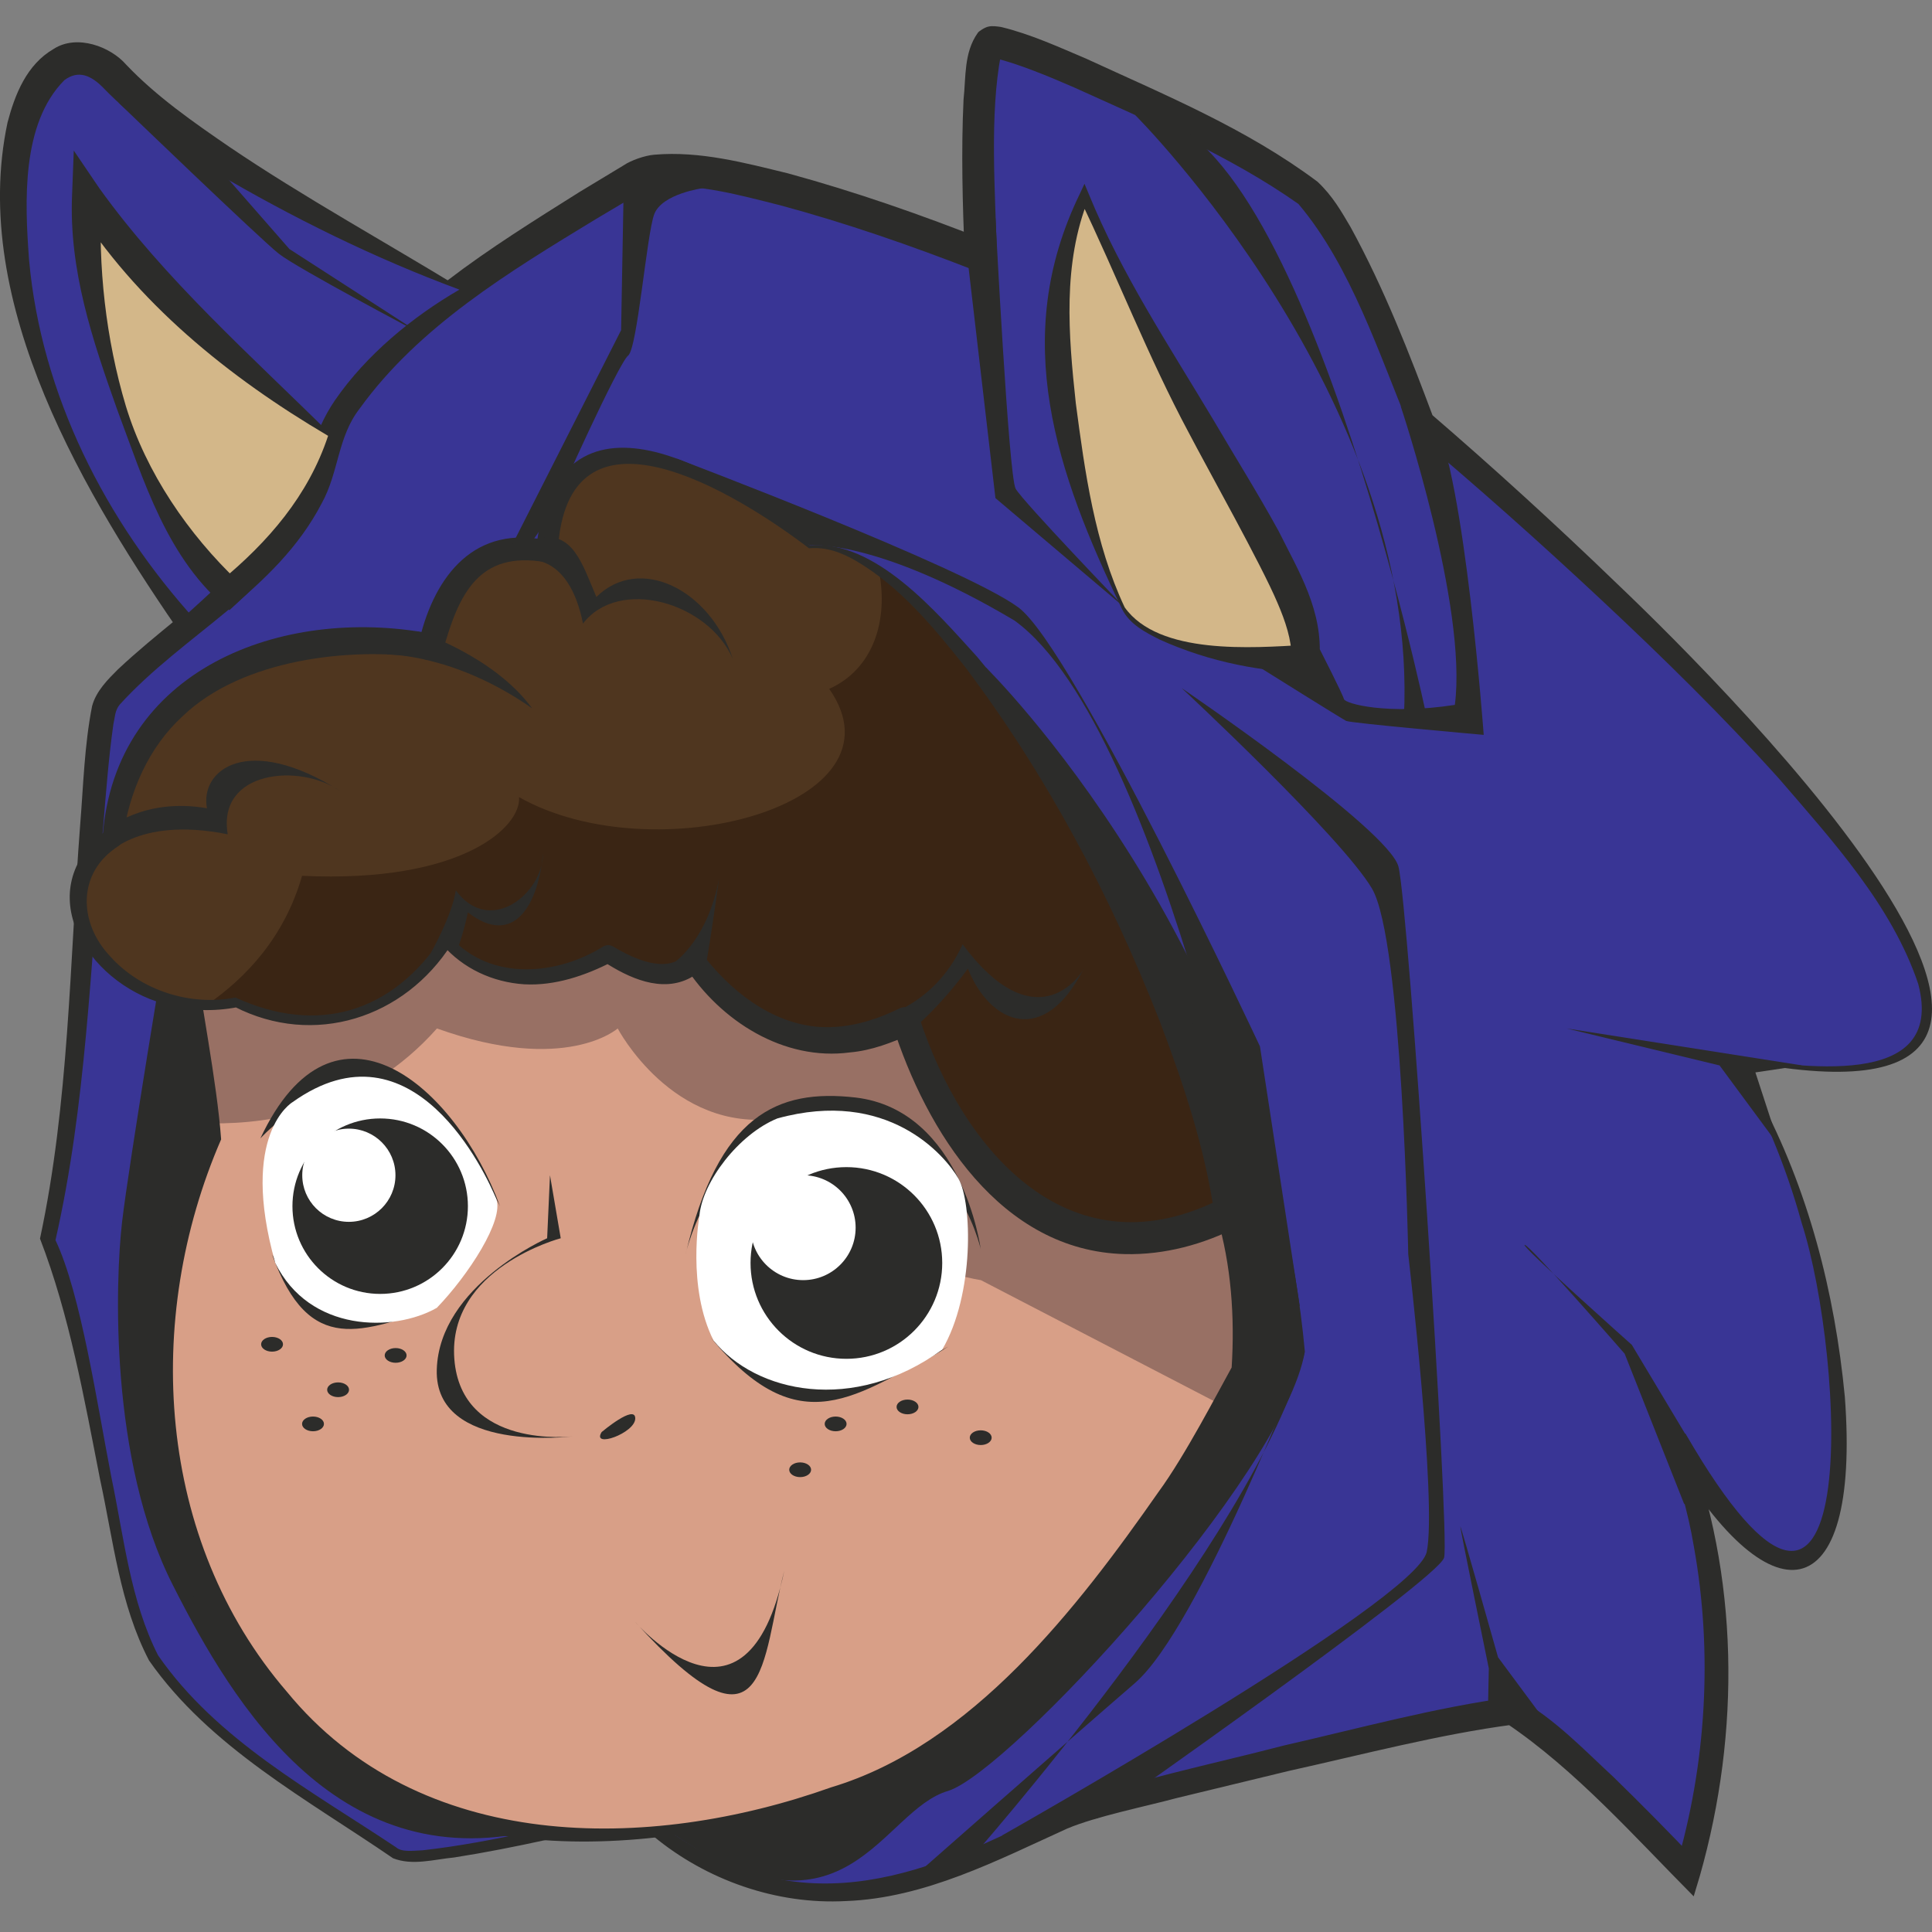
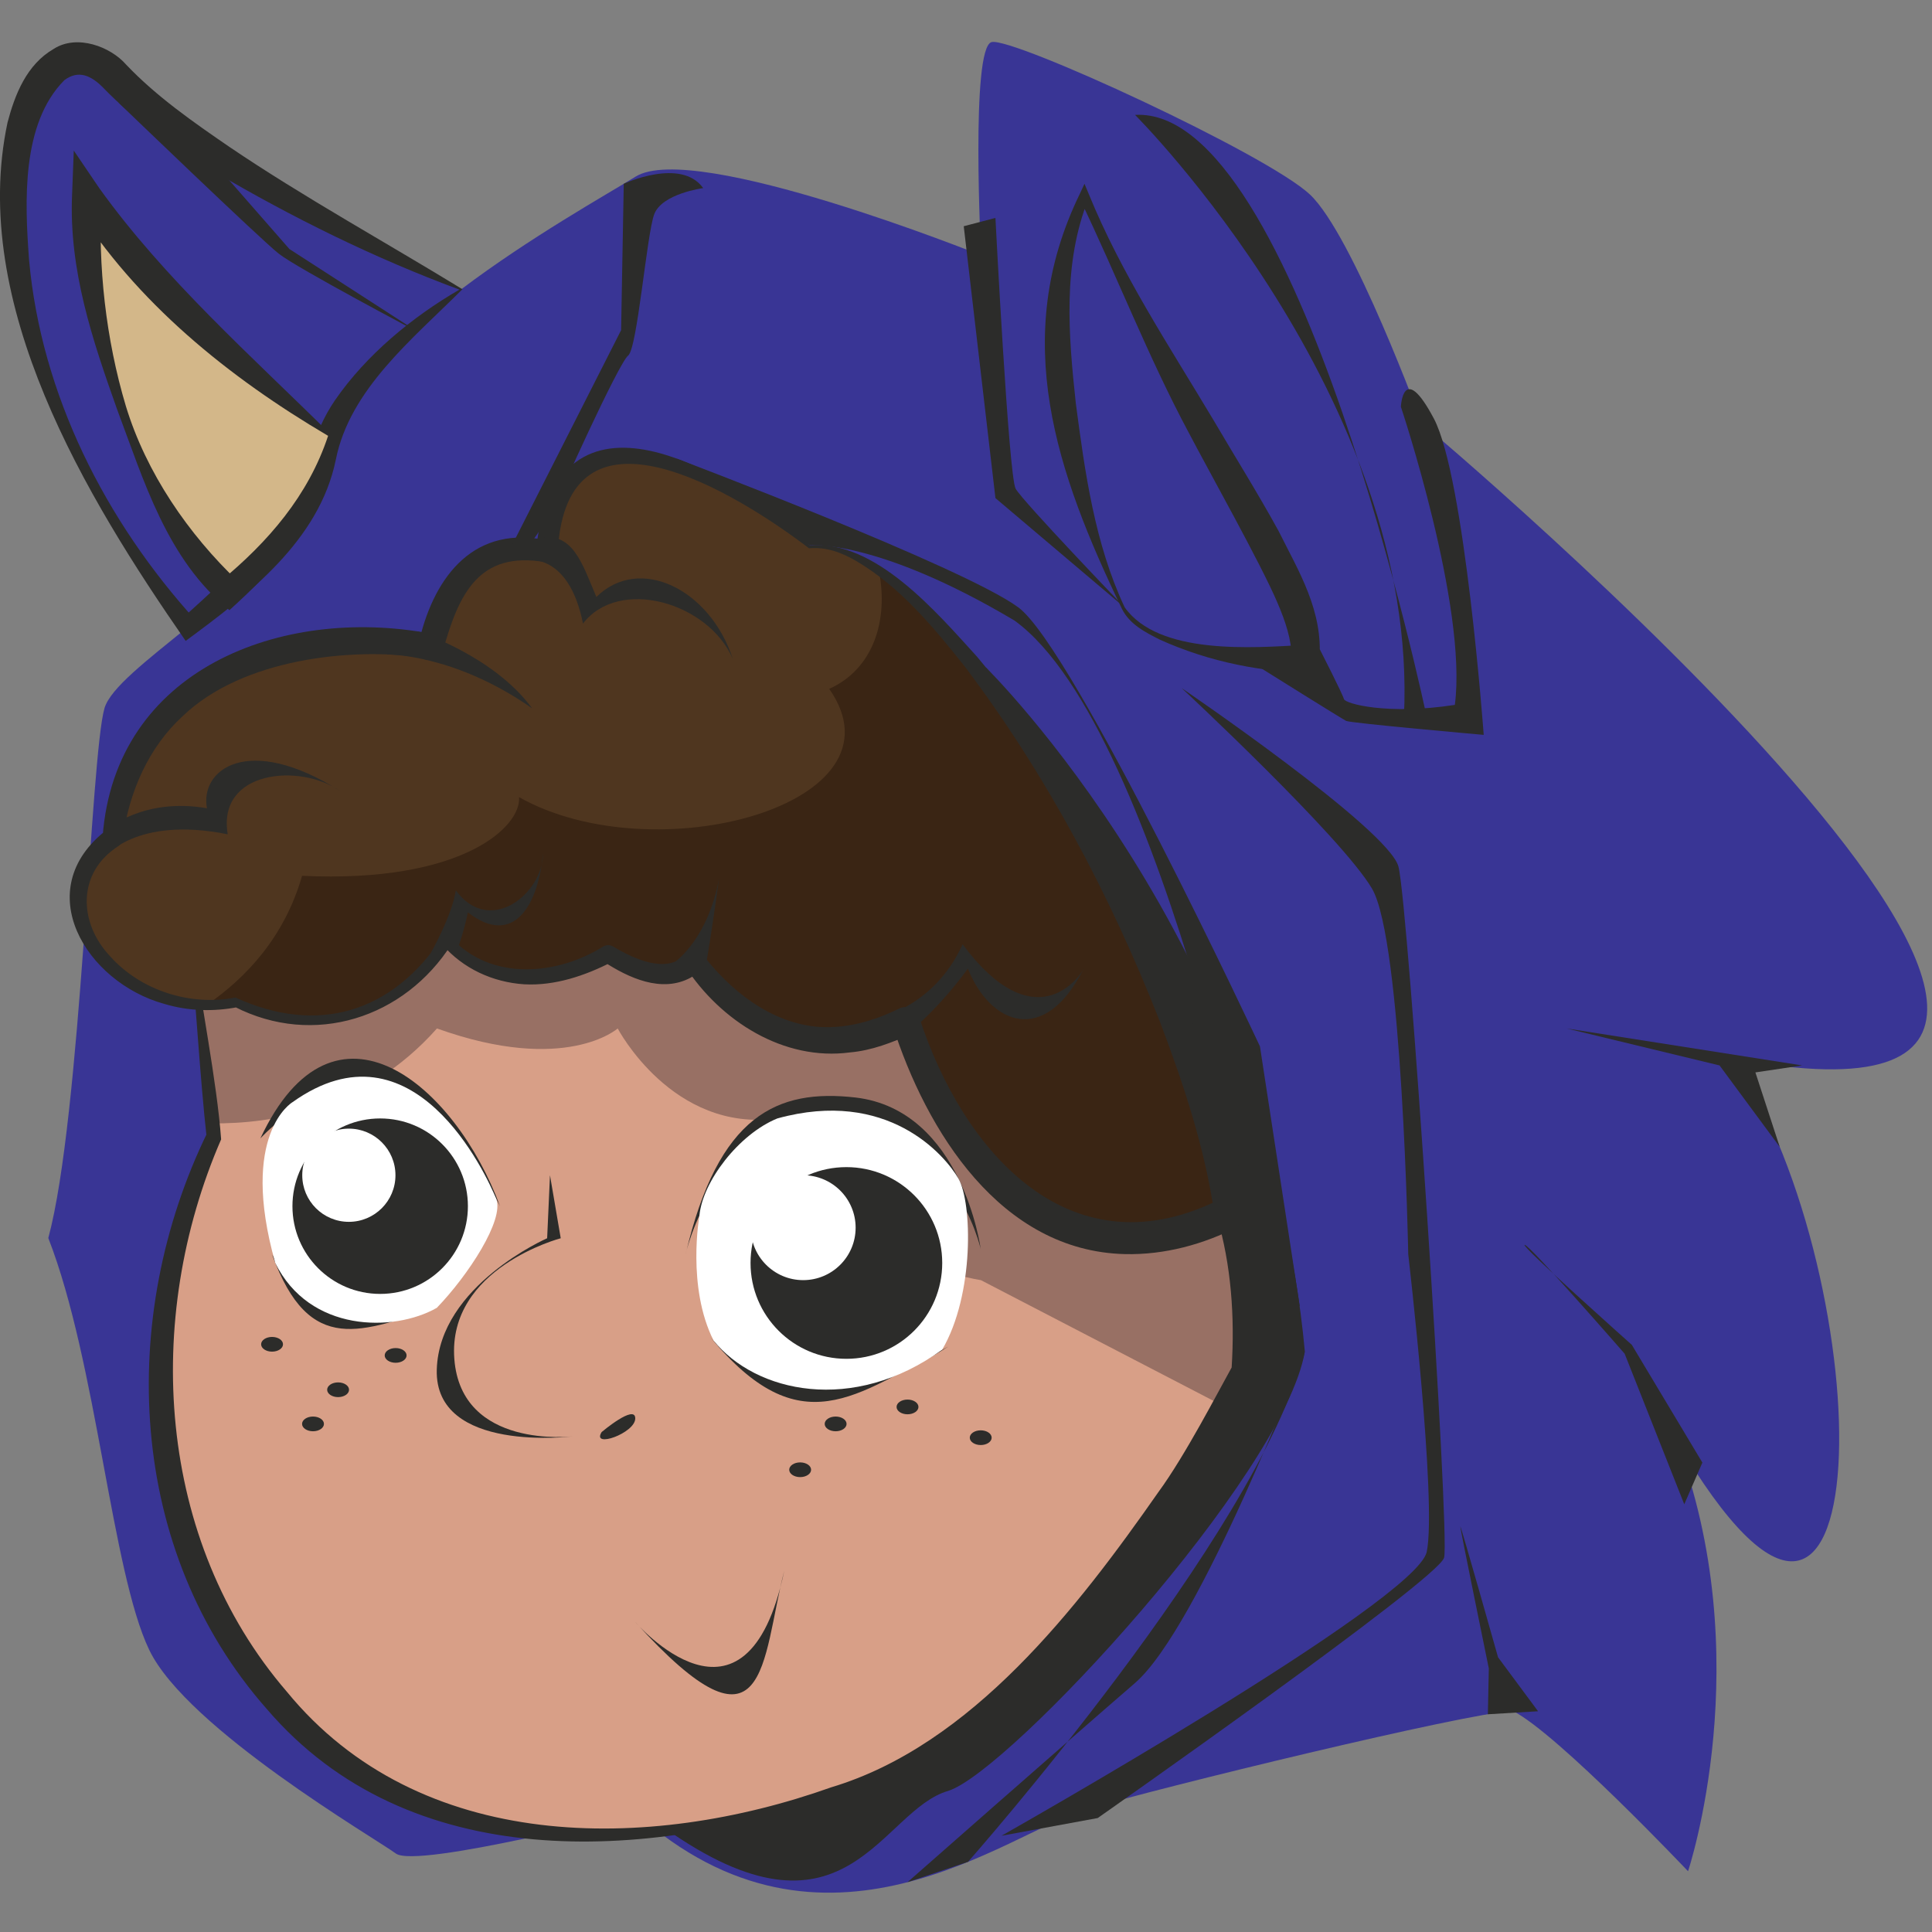
<svg xmlns="http://www.w3.org/2000/svg" version="1.1" id="Слой_1" x="0px" y="0px" viewBox="0 0 1024 1024" style="enable-background:new 0 0 1024 1024;" xml:space="preserve">
  <rect x="0" y="0" width="1024" height="1024" fill="#808080" stroke="none" />
  <style type="text/css">
	.st0{fill:#393595;}
	.st1{fill:#2C2C2A;}
	.st2{fill:#D89F87;}
	.st3{opacity:0.3;fill:#000312;}
	.st4{fill:#4F361F;}
	.st5{fill:#FFFFFF;}
	.st6{fill:#3A2514;}
	.st7{fill:#D3B789;}
</style>
  <g>
    <path class="st0" d="M919.1,561.1c78.2,118.1,79.5,390.4-30.9,201.7c44.4,115.7,6.5,229,6.5,229s-69-72.9-92.9-85   c-25.3,1.3-186.4,40.4-227,52.5c-40.5,12.1-137.9,91.5-238,1.4c0,0-116,29.9-127,21.7c-11-8.1-110.7-66.2-130.7-107.9   c-20-41.7-27.8-152.5-53.5-218.3c17.4-64.4,22.4-255.7,29.8-280.9c3.2-10.6,22.3-25.2,44.3-43.1c30.2-24.5,65.8-55.4,72.2-91   c5.5-30,37.6-61.4,72.6-87.9c36.6-27.6,76.4-49.8,92.4-59.7c31.2-19.3,183.1,41.7,183.1,41.7S514.3,25,525.6,22.3   c11.2-2.7,145.8,59.3,168.7,80.8c22.9,21.6,59.3,121.2,59.3,121.2S1222.9,618.3,919.1,561.1z" />
    <path class="st1" d="M522.6,353.8c0,0,149.4,146.9,169,362.6c-11.6,65.9-156.5,222.5-189,232.8c-35.6,10.2-53.4,85.6-145.9,22.8   C274.6,909.2,522.6,353.8,522.6,353.8z" />
-     <path class="st1" d="M88.9,493.1c0,0-20.6,123.6-24.2,154.6c-3.6,31.1-6.9,126.2,27,192.6C123.9,904,180.3,997.5,288,969.1   c-90.6-250.9-159.3-476.1-159.3-476.1H88.9z" />
-     <path class="st1" d="M919.7,561.6c5.1,5.8,8.6,12.7,12.4,19.4c26.3,49.1,40.4,104,45.7,159.3c8.6,114.4-40.2,120.7-94.7,25.5   c0,0,10.3-4.9,10.3-4.9c28.4,74.1,29.2,157.1,7.6,233.2c0,0-3.3,11-3.3,11c-31.3-31.5-62.6-67-99.4-91.8c0,0,3.6,0.8,3.6,0.8   c-38.9,5.1-80.3,16-118.7,24.5c0,0-59.5,14.4-59.5,14.4c-16.7,4.5-42.7,9.7-58.1,16.2c-36.8,16.7-75.4,36.9-117.3,38.4   c-36.7,2-73.9-11.1-102-34.4c0,0-12.1-9.9-12.1-9.9l3.2,0.8c-32.1,7.6-64.1,15.3-96.7,20.4c-10.6,1-22.1,4.5-32.4,0.4   c-45.3-31.1-97.1-58.7-129.3-104.8c-15.5-29.7-18.9-63.5-25.9-95.7c-8.5-43.3-16.2-87.2-31.9-127.9   c15.4-71.8,15.7-146.2,21.3-219.4c1.7-20.8,2.2-41.9,6.3-62.8c2.1-8,8.4-14.2,13.7-19.5c20.2-19,42.9-34.9,62.4-54   c15.9-15.5,30.5-32,37.3-52.6c3.1-13.1,7.4-29,15.7-40c32.8-46.5,82.3-76.9,129.2-106.4c0,0,23.5-14.2,23.5-14.2   c3.8-2.6,11.2-5.2,16.2-5.6c24.3-2.1,48.3,4.4,70.9,9.9c35.9,9.8,70.7,22,105.2,35.6l-11.6,8.2c-1.1-27.7-1.9-55.2-0.6-82.9   c1.3-11.7,0.1-24.9,7.5-35.3c0.3-0.8,3.9-3.1,5.7-3.4c2.1-0.5,4.6-0.1,6.7,0.2c15.7,3.8,30.2,10.5,44.9,16.7   c42.3,19.5,85.1,37.1,122.8,65.3c8.1,7.6,12.7,15.9,17.5,24c18,32.9,31.2,67,44.1,101.5c0,0-2-2.9-2-2.9c34,29.3,67,59.4,99.2,90.5   C919,368.3,1159.6,610.5,919.7,561.6L919.7,561.6z M918.4,560.7c33.8,4,113.4,18.2,98.3-39.2c-14-41.6-45.4-75.8-73.7-108.7   c-29.7-33-61.5-64.2-94-94.6c-32.9-30.8-66.7-60.9-101.1-89.7c-16.9-40.5-31.6-87.1-59.7-120.4c-36-25.4-78.8-43.6-119-61.8   c-13.3-5.8-29.7-12.6-42.3-15.6c1.2-0.1,2.6-0.7,3.6-1.7c-6,31.5-3.1,71.7-2.1,106.1c0,0,0.6,13,0.6,13s-12.2-4.7-12.2-4.7   c-33.8-13.2-68.4-25.2-103.3-34.6c-21.5-5.4-43-11.4-64.5-9.9c-4,1-5.8,0.5-9.6,3.2c0,0-23.7,14.1-23.7,14.1   C270,144,222,173,190.6,216.6c-11.7,15-11,33.7-20,50c-24.2,46.7-73.4,69.7-107.2,106.9c-2.6,3.3-2.4,6.5-3.3,10.3   c-2.5,17.6-3.9,36-5.4,54.2c-6.9,73.2-8.9,147.3-25.3,219.3c13.5,28.4,22.1,87.1,29.7,126c6.6,31.6,10,65.2,24.7,94.1   c31.1,44.9,81.2,71.7,126.1,101.7c3,2.7,8.9,1.8,14.1,1.6c37.9-4.3,75.1-14,112-23.4c0,0,1.6-0.4,1.6-0.4l1.5,1.2   c3.7,3,14.2,11,17.8,13.9c71.2,48.4,135,21.7,204.3-13.9c38.3-14.5,79.7-22.6,119.1-32.9c39.9-9.1,80.3-20.2,121.1-25.7   c0,0,1.9-0.2,1.9-0.2s1.7,0.9,1.7,0.9c19.9,11.7,33.8,26.5,50.1,41.6c15.2,14.8,30,29.8,44.6,45.2c0,0-11.4,2.5-11.4,2.5   c16.1-54.4,19.6-113.7,9.5-169.7c-3.1-18.8-8.7-37.1-14.8-55.1c0,0,10.3-4.9,10.3-4.9c95.1,164.2,84.6-40.5,61.6-111.7   C946.5,617.6,934.2,588.1,918.4,560.7L918.4,560.7z" />
    <g>
      <path class="st2" d="M659.8,725.3c-3,6.4-6.5,13.2-10.4,20.4c-41.5,75.4-133.2,187.2-208.1,204.1C182.3,1036,101.7,860.5,87.7,772    c-13.9-88.6,25.8-169.9,25.8-169.9l-0.8-6.7l-11.3-96.7l55.6-43l295.8-19.2l199.5,205.9C652.3,642.4,663.8,676.8,659.8,725.3z" />
      <path class="st3" d="M659.8,725.3c-3,6.4-6.5,13.2-10.4,20.4l-129.5-67.2c0,0-85.7-12.4-107.8-85.7c-55.7,7.7-84.7-47.7-84.7-47.7    s-27.5,24.5-95.8,0c-38.4,43.3-88.2,50.6-118.8,50.3l-11.3-96.7l55.6-43l295.8-19.2l199.5,205.9    C652.3,642.4,663.8,676.8,659.8,725.3z" />
      <path class="st1" d="M102.2,499c4,31.2,12.8,74.4,15,104.9C75.8,699.2,82.9,816.4,152,896.6c70.3,85.9,191.4,85.3,288.6,50.7    C515,925,571.1,852.2,614,790.8c14.3-19.5,31.8-53.5,38.8-66c1.7-26.6-0.2-54.4-7.8-79.9c0,0,1.8,2.9,1.8,2.9    C589.4,590.1,502.5,500.3,447,442.2c0,0,6.4,2.5,6.4,2.5c-83.9,4.9-213.2,10.7-296.2,14.1c0,0,1.6-0.6,1.6-0.6L102.2,499    L102.2,499z M100.7,498.4c0,0,54.4-45,54.4-45c0.4-0.4,1-0.6,1.5-0.6c0.1-0.1,73.9-6.5,74-6.6c46.7-4.2,173.3-14,221.7-17.7    c2.5-0.2,4.8,0.8,6.4,2.5c56.5,56.7,143.2,147.7,199.2,206.1c11.1,27.8,10.8,59.3,8.9,88.9c-11,25.8-27.3,49-42.9,71.7    C578.6,857.7,516.4,931,441.8,952.3c-99.2,33.9-224.8,41.8-300.4-46.5c-74.2-84.1-79.3-207.4-31.5-305.5c0,0-0.4,2.3-0.4,2.3    C106.1,572,103.6,529.3,100.7,498.4L100.7,498.4z" />
      <path class="st4" d="M652.3,642.4c-57.7,30-132.4,17.3-172.2-101.3c-69.9,35.6-112-32-112-32s-12,18.1-45.8-3.6    c-55.5,31.3-85.6-6.9-85.6-6.9s-39.7,67.1-111.4,32.5c-5.3,1.1-10.6,1.6-15.7,1.5c-52.7-0.4-94-56.8-50.1-88.7    C74.1,320,222.3,339.3,227.1,342.8c4.8,3.6,4.8-61.5,62.7-50.6C300.6,179,429,289.8,429,289.8c10.7-1.5,23.3,3.1,36.9,12.8    C536,351.5,635.2,527.9,652.3,642.4z" />
      <path class="st1" d="M363.4,664.8c0,0,14.7-69.5,78.2-69.2c63.5,0.3,78.2,66.4,78.2,66.4s-9.8-73.7-66.4-80.3    C412,577,380.7,590.8,363.4,664.8z" />
      <path class="st1" d="M138,603.4c0,0,70.6-79.9,127,35.9C241.5,575.5,177.1,519.8,138,603.4z" />
      <path class="st1" d="M144.2,664.8c0,0,24.8,50.7,87.3,28.4C192.5,705,164.1,720,144.2,664.8z" />
      <path class="st1" d="M376.5,708.7c0,0,46.6,55.7,126.1,5C453.3,739.7,424.2,766.3,376.5,708.7z" />
      <path class="st5" d="M370.7,644.4c0,0-6.8,37.7,7.5,66.1c22.2,27.6,74,39.2,121.2,4.8c17.1-29.2,15.9-77.9,8.6-90.6    c-7.3-12.7-37.8-48-96-31.9C391.6,601.1,372.3,626.3,370.7,644.4z" />
      <path class="st5" d="M155,584.2c0,0-28.4,16.7-9.1,85.2c18.1,36.8,62.7,36.8,85.6,23.8c16.7-17.3,35.9-46.7,31.5-57.8    C257.7,622.5,219.1,538.4,155,584.2z" />
      <circle class="st1" cx="201.5" cy="639.3" r="46.5" />
      <circle class="st1" cx="448.6" cy="669.4" r="50.8" />
      <circle class="st5" cx="425.7" cy="650.7" r="27.8" />
      <circle class="st5" cx="184.9" cy="622.9" r="24.7" />
      <path class="st1" d="M291.5,622.9l5.7,33.4c0,0-60,15.7-56.4,63.9c3.6,48.2,62.8,41.1,62.8,41.1s-73.4,9.2-72.1-35.4    s58.5-69.6,58.5-69.6L291.5,622.9z" />
      <path class="st1" d="M336.7,859.7c0,0,58.9,68.7,79-27.3C403.4,880.3,407.3,937.6,336.7,859.7z" />
      <path class="st1" d="M318.9,759c0,0,17.8-15,17.8-7.2C336.7,759.6,313.3,767.9,318.9,759z" />
      <ellipse class="st1" cx="442.9" cy="754.7" rx="5.8" ry="3.9" />
      <ellipse class="st1" cx="481" cy="745.7" rx="5.8" ry="3.9" />
      <ellipse class="st1" cx="519.8" cy="762" rx="5.8" ry="3.9" />
      <ellipse class="st1" cx="424.1" cy="779" rx="5.8" ry="3.9" />
      <ellipse class="st1" cx="209.7" cy="718.4" rx="5.8" ry="3.9" />
      <ellipse class="st1" cx="144.2" cy="712.5" rx="5.8" ry="3.9" />
      <ellipse class="st1" cx="179.2" cy="736.6" rx="5.8" ry="3.9" />
      <ellipse class="st1" cx="165.9" cy="754.7" rx="5.8" ry="3.9" />
      <path class="st6" d="M652.3,642.4c-57.7,30-132.4,17.3-172.2-101.3c-69.9,35.6-112-32-112-32s-12,18.1-45.8-3.6    c-55.5,31.3-85.6-6.9-85.6-6.9s-39.7,67.1-111.4,32.5c-5.3,1.1-10.6,1.6-15.7,1.5c21.2-14.6,41.3-36.3,50.5-68.4    c85,4,116.3-26.1,115-41.7c71.8,40.5,207.4,4,164.4-57.4c23.3-10.4,31.6-36.3,26.3-62.7C536,351.5,635.2,527.9,652.3,642.4z" />
      <path class="st1" d="M428.8,290.6c-39.5-30.1-128.9-84.6-133.2,2.2c-0.3,3.2-3.2,5.5-6.4,5.2c-35.5-6.3-46.1,17-54.4,46.8    c-1.7,4.2-7.4,6.7-11.7,3.6c-37.1-5.2-94.5,0.7-126.2,31.1c-18.1,16.5-28.5,40.2-31.9,65.2c-0.1,1.5-1,2.9-2.2,3.7    c-22,14-21.4,40.7-4.2,58.7c16.1,17.9,42.3,26.3,66.2,21.6c43.3,19.9,82.9,8.2,109.3-31.5c1.1-1.8,3.7-1.9,5-0.3    c21,23.2,56.2,20.2,80.9,4.6c1.6-0.8,3.4-0.7,4.8,0.1c10.8,6.4,28.3,14.9,38.5,4.4c1.9-2.6,5.5-3.2,8.1-1.4    c15,20,37,37.8,62.8,39.7c14.9,0.9,29.1-3.2,42.5-9.8c4-1.9,8.9,0.1,10.4,4.3c23.4,72.4,81,137.5,161.2,96c0,0-4.6,8.9-4.6,8.9    c-5-34.8-16.3-69-29-102.4c-26.1-66.6-60.2-130.9-103.4-188.1c-16.6-20.9-34.1-42-57.2-55.7C446.4,293,438.3,289.8,428.8,290.6    L428.8,290.6z M429.2,289c34.7-2.9,67.1,35.4,88.6,59c46.9,56.1,83.1,120.2,111.6,187.5c13.9,33.8,25.6,68.8,31.5,105.7    c0.6,3.7-1.3,7.3-4.6,8.9c-18.3,9.4-39,15.1-60.1,14.6c-65.9-1.6-105.2-65.2-123.1-121.2c0,0,10.4,4.3,10.4,4.3    c-10.5,4.7-21.4,9-33,10c-35.2,4.7-68.6-16.7-87.3-45.5c0,0,9.6,0.1,9.6,0.1c-2.3,3-4.2,4.2-6.6,5.7c-15.5,8.5-33.2,0.1-46.4-8.5    c0,0,4.8,0.1,4.8,0.1c-14.3,7.4-30.5,12.9-46.8,12c-16.6-1.1-32.4-8.3-43.4-21.1c0,0,5-0.3,5-0.3c-25,39.4-73.1,54.8-115.1,33.3    c0,0,1.7,0.2,1.7,0.2c-12.9,2.5-26.3,2.1-38.9-1.7c-41.4-11.4-71.8-60.5-30.5-92.3c0,0-2.2,3.7-2.2,3.7    c6.5-88.8,94.7-122.3,173.2-107.8c1.1,0.2,2.5,0.9,3.5,1.5c0,0,0.2,0.1,0.1,0.1c-0.2-0.1-0.4-0.3-0.6-0.4    c-2.9-1.7-6.8-0.5-8.2,1.9c8.2-33.9,29.4-61.1,68.4-52.2c0,0-6.8,5.2-6.8,5.2C294.8,195.4,385.9,248.1,429.2,289L429.2,289z" />
      <path class="st1" d="M55.2,454.6c0,0,16.5-22.3,65.5-12.4c-5.7-33.9,38.1-37.8,59.5-23c-49-30.9-74.4-11.1-70.5,9.2    c-33.7-5.9-53.2,11.3-53.2,11.3L55.2,454.6z" />
      <path class="st1" d="M205.1,346.9c0,0,35.3-0.6,76.9,28.5c-20.4-27.9-60.4-40.7-60.4-40.7L205.1,346.9z" />
      <path class="st1" d="M277.4,297c0,0,23.7-6,31.6,33.5c19.1-24.9,66.5-11.2,79.4,18.7c-12.1-37-49.5-55.3-72.3-32.8    c-7.5-17.5-12.6-35.6-31.2-30.9C277.4,287.7,277.4,297,277.4,297z" />
      <path class="st1" d="M228.2,505.3c0,0,11.3-19.7,13.4-33.4c17.9,24.5,46.2,1.7,46.2-19.5c-2.5,27.4-15.6,49.9-39.8,31.2    c-2.6,12.5-6.4,21.8-6.4,21.8S235.7,496.8,228.2,505.3z" />
      <path class="st1" d="M462,540.5c0,0,32.4-5,48.2-40c37.4,50.3,61.5,18.7,64.4,12.5c-21.2,42.4-50,29.5-61.6,0.4    c-16.6,22.9-34,36.2-34,36.2L462,540.5z" />
      <path class="st1" d="M358.2,509.5c0,0,17.2-12.3,22.9-43.9c-4.7,34.9-8.5,54.9-8.5,54.9L358.2,509.5z" />
    </g>
    <path class="st0" d="M244.3,153.4c-31,23.4-59.6,50.6-69.6,77.4c-1.4,3.5-2.3,7-3,10.5c-4.8,27.1-26.7,51.6-50.2,72.5   c-7.3,6.5-14.8,12.7-22,18.5C-46.5,150.5,11.3-13.1,62,41.6C95.3,77.6,185.8,125.1,244.3,153.4z" />
    <path class="st1" d="M245.1,153.3c-26.3,26.3-59.7,53-67.1,90.3c-8.8,43-46.5,71.7-79.6,96.1C45.6,263.5-16.5,161.1,4,64.9   c3.9-14.8,10.1-30.7,24.5-39c12.3-7.9,30.1-1.2,38.4,8.4c16,16.8,35.2,30.2,54.9,43.7C160.8,104.4,204.9,128.7,245.1,153.3   L245.1,153.3z M243.5,153.5c-45.1-16.7-88.4-38.1-129.9-62.5C92.7,78.3,71.7,64.2,54.7,46.5c-6.4-6.5-13.1-9.6-20.6-4   c-22.8,23-21,64.3-18.7,95.2c6.4,71.4,40.5,138.5,88.4,191.2c0,0-7.6-0.8-7.6-0.8c14.5-13,28.7-26.2,41.4-40.2   c12.4-14,23.6-29.5,27.4-46.9c2.1-10.4,6.8-20.4,12.5-28.8C194.2,188,218.5,168,243.5,153.5L243.5,153.5z" />
-     <path class="st7" d="M595.4,322.3c0,0-62.2-127.3-20.7-218.3c58,131.7,121.6,206.4,117.2,245.3   C650.2,350.8,602.9,339.7,595.4,322.3z" />
    <path class="st7" d="M174.7,230.8c-1.4,3.5-2.3,7-3,10.5c-4.8,27.1-26.7,51.6-50.2,72.5C68.4,266,41.9,155,46,103.9   C77.9,153.6,139.4,204.1,174.7,230.8z" />
    <path class="st1" d="M594.6,322.6c-34.5-71.7-59.6-143.2-22.3-219.8c0,0,2.5-5.4,2.5-5.4l2.3,5.5c17.2,42.2,42.5,80.3,65.8,119.3   c11.5,19.6,23.6,38.9,34.7,59.1c10.8,21.7,23.8,42.4,21.7,68.7c0,0-0.8,6.7-0.8,6.7c-28.8-0.1-57.4-5.8-83.6-17.6   C607.2,335.2,598.7,331,594.6,322.6L594.6,322.6z M596.1,321.9c18.1,25.4,67.7,21.5,95.5,19.9c0,0-7.1,6.6-7.1,6.6   c0.2-8.9-3.2-19.2-7.5-29.1c-8.6-20.3-36.3-69.6-46.9-89.9c-21.6-40.3-38.1-83.2-57.9-124.3c0,0,4.8,0,4.8,0   c-13.9,34.7-10.7,72.3-6.8,108.6C575,250.1,580.2,288.1,596.1,321.9L596.1,321.9z" />
    <path class="st1" d="M175.5,230.5l-1.7,12.8c-3.6,33.1-28.8,58.9-52.2,80.1c-33.2-26.9-45.3-68.6-59.6-106.6   C49,180.2,36.5,143.2,38.2,103.3c0,0,0.9-23.5,0.9-23.5l13.5,19.9C87.4,148.2,133.2,188.6,175.5,230.5L175.5,230.5z M173.9,231   C121.4,200.1,72,160.3,39.4,108.1c0,0,14.4-3.6,14.4-3.6c-2,36.4,2.3,75.3,12.9,110.7c10.8,35.5,33.2,68,59.6,93.1c0,0-9.7,0-9.7,0   C142.2,287.2,163.4,262.7,173.9,231L173.9,231z" />
    <path class="st1" d="M372.7,99.7c0,0-22,2.9-26,14s-8.9,71.1-13.8,74.8c-4.9,3.7-38,76.6-38,78.5s-12.9,20-12.9,20l-11.6,3.9   L329.2,175l1.4-77.6C330.6,97.4,361,83.3,372.7,99.7z" />
    <path class="st1" d="M527.6,115.5c0,0,7,136.7,10.7,143.5c3.7,6.7,57.8,63,57.8,63l-68.5-58l-16.8-144.1L527.6,115.5z" />
    <path class="st1" d="M742.5,215.6c0,0,35.4,105.9,28.6,158c-35.6,5.5-58.2-0.6-58.8-3.1c-0.6-2.5-12.8-26.4-12.8-26.4l-31.7,9.7   c0,0,43.3,27.1,45.7,28.3c2.5,1.2,72.9,7.4,72.9,7.4S776.4,253,760,221.9C743.6,190.9,742.5,215.6,742.5,215.6z" />
    <path class="st1" d="M601.6,60.9c0,0,150.9,150.5,142.5,319.2c12.9,6.8,12.1,0,12.1,0S688.4,55.9,601.6,60.9z" />
    <path class="st1" d="M626.3,364.7c0,0,84.8,78.9,100.9,106.3s19.2,193.8,19.2,193.8s15.3,131.4,9.8,157.7S530.8,973,530.8,973   l51-9.4c0,0,180.4-126.4,183.6-138c3.2-11.6-18.9-346.3-24.2-366.3S626.3,364.7,626.3,364.7z" />
    <polygon class="st1" points="955.2,564.7 830.3,545.1 911.4,564.7 943.3,607.9 930.4,568.4  " />
    <path class="st1" d="M902.3,775.2l-37.4-62.4c0,0-59.5-53-56.8-53c2.7,0,53,57.7,53,57.7l31.6,79.8L902.3,775.2z" />
    <path class="st1" d="M815.2,907L794,878.4c0,0-20-70.9-20-69.3s15.1,75.2,15.1,75.2l-0.5,24.3L815.2,907z" />
    <path class="st1" d="M62.8,54.4c0,0,75.4,72.6,85,80.1c9.6,7.6,73.9,41.6,73.9,41.6L153.4,132l-49-56L62.8,54.4z" />
    <path class="st1" d="M358.2,242.9c0,0,152.3,57.5,181.5,79c29.3,21.5,128.1,232.7,128.1,232.7l21.1,137.8l-16.4-13.9   c0,0-55.4-292.1-134.8-349.6C464.5,285.4,429.2,289,429.2,289L358.2,242.9z" />
    <path class="st1" d="M691.6,716.4c0,0-55.7,146-90.1,175.7S481,997.6,481,997.6l32.1-10.8C513.1,986.7,665.7,814.5,691.6,716.4z" />
  </g>
</svg>